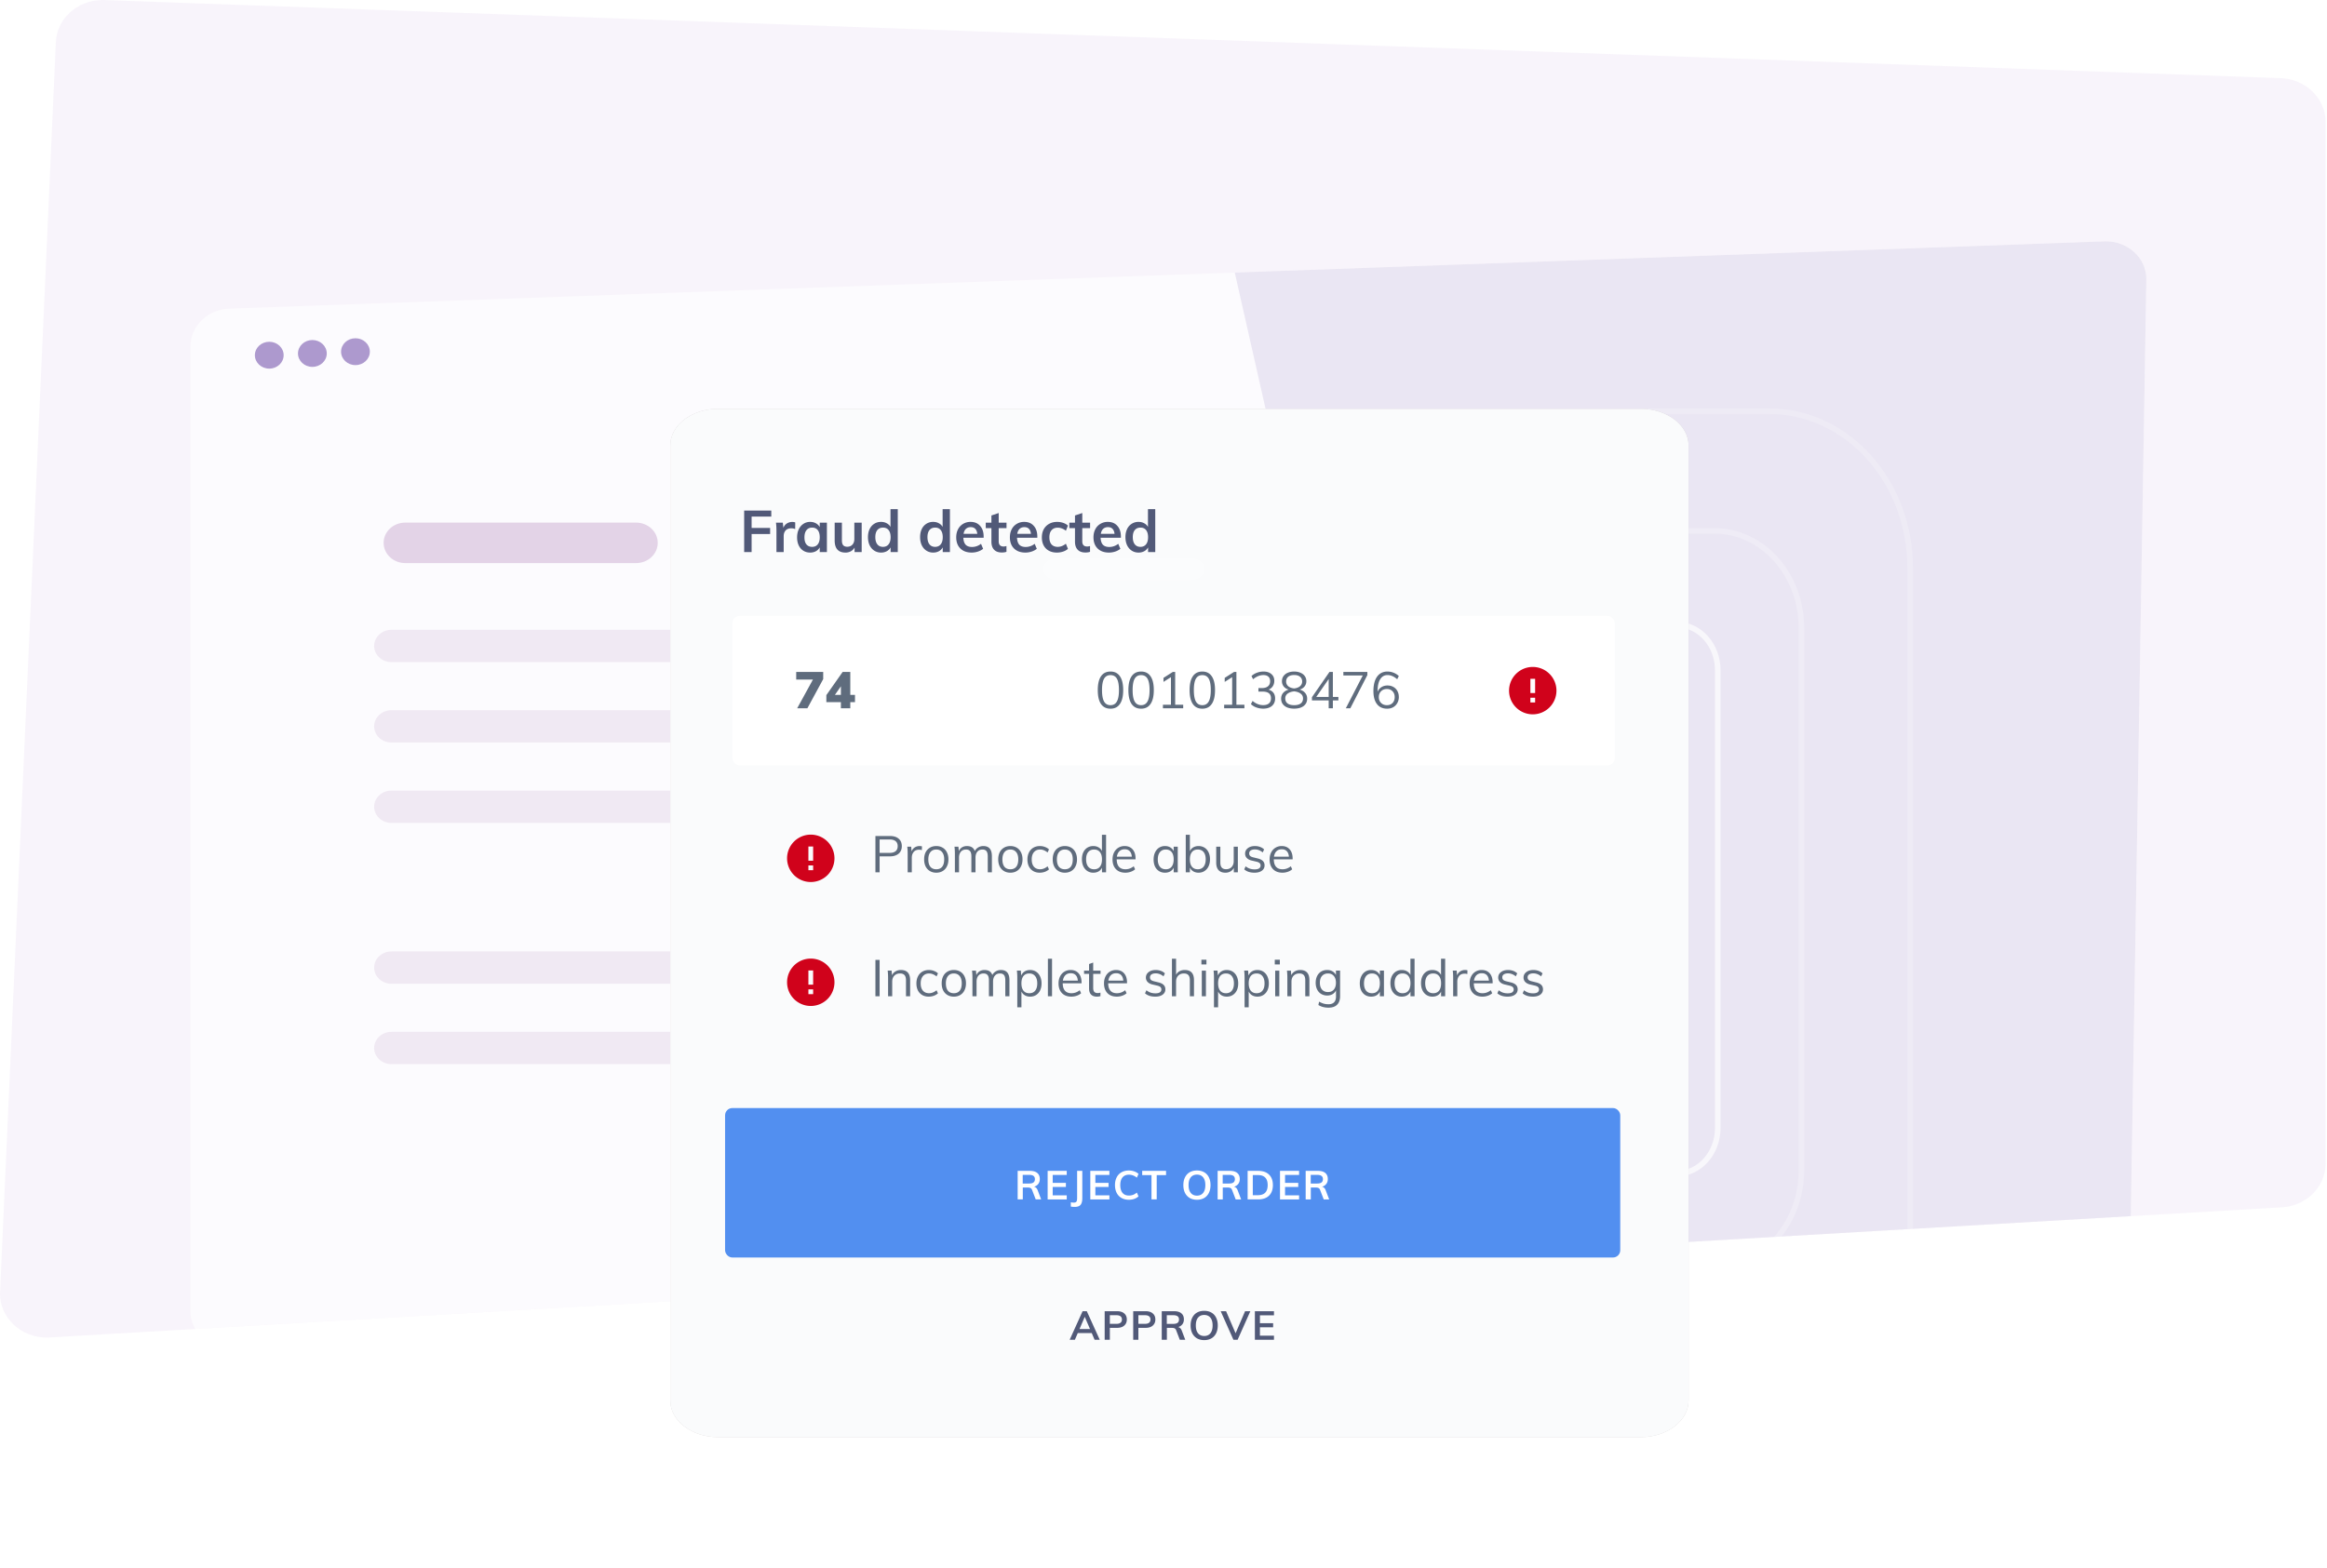
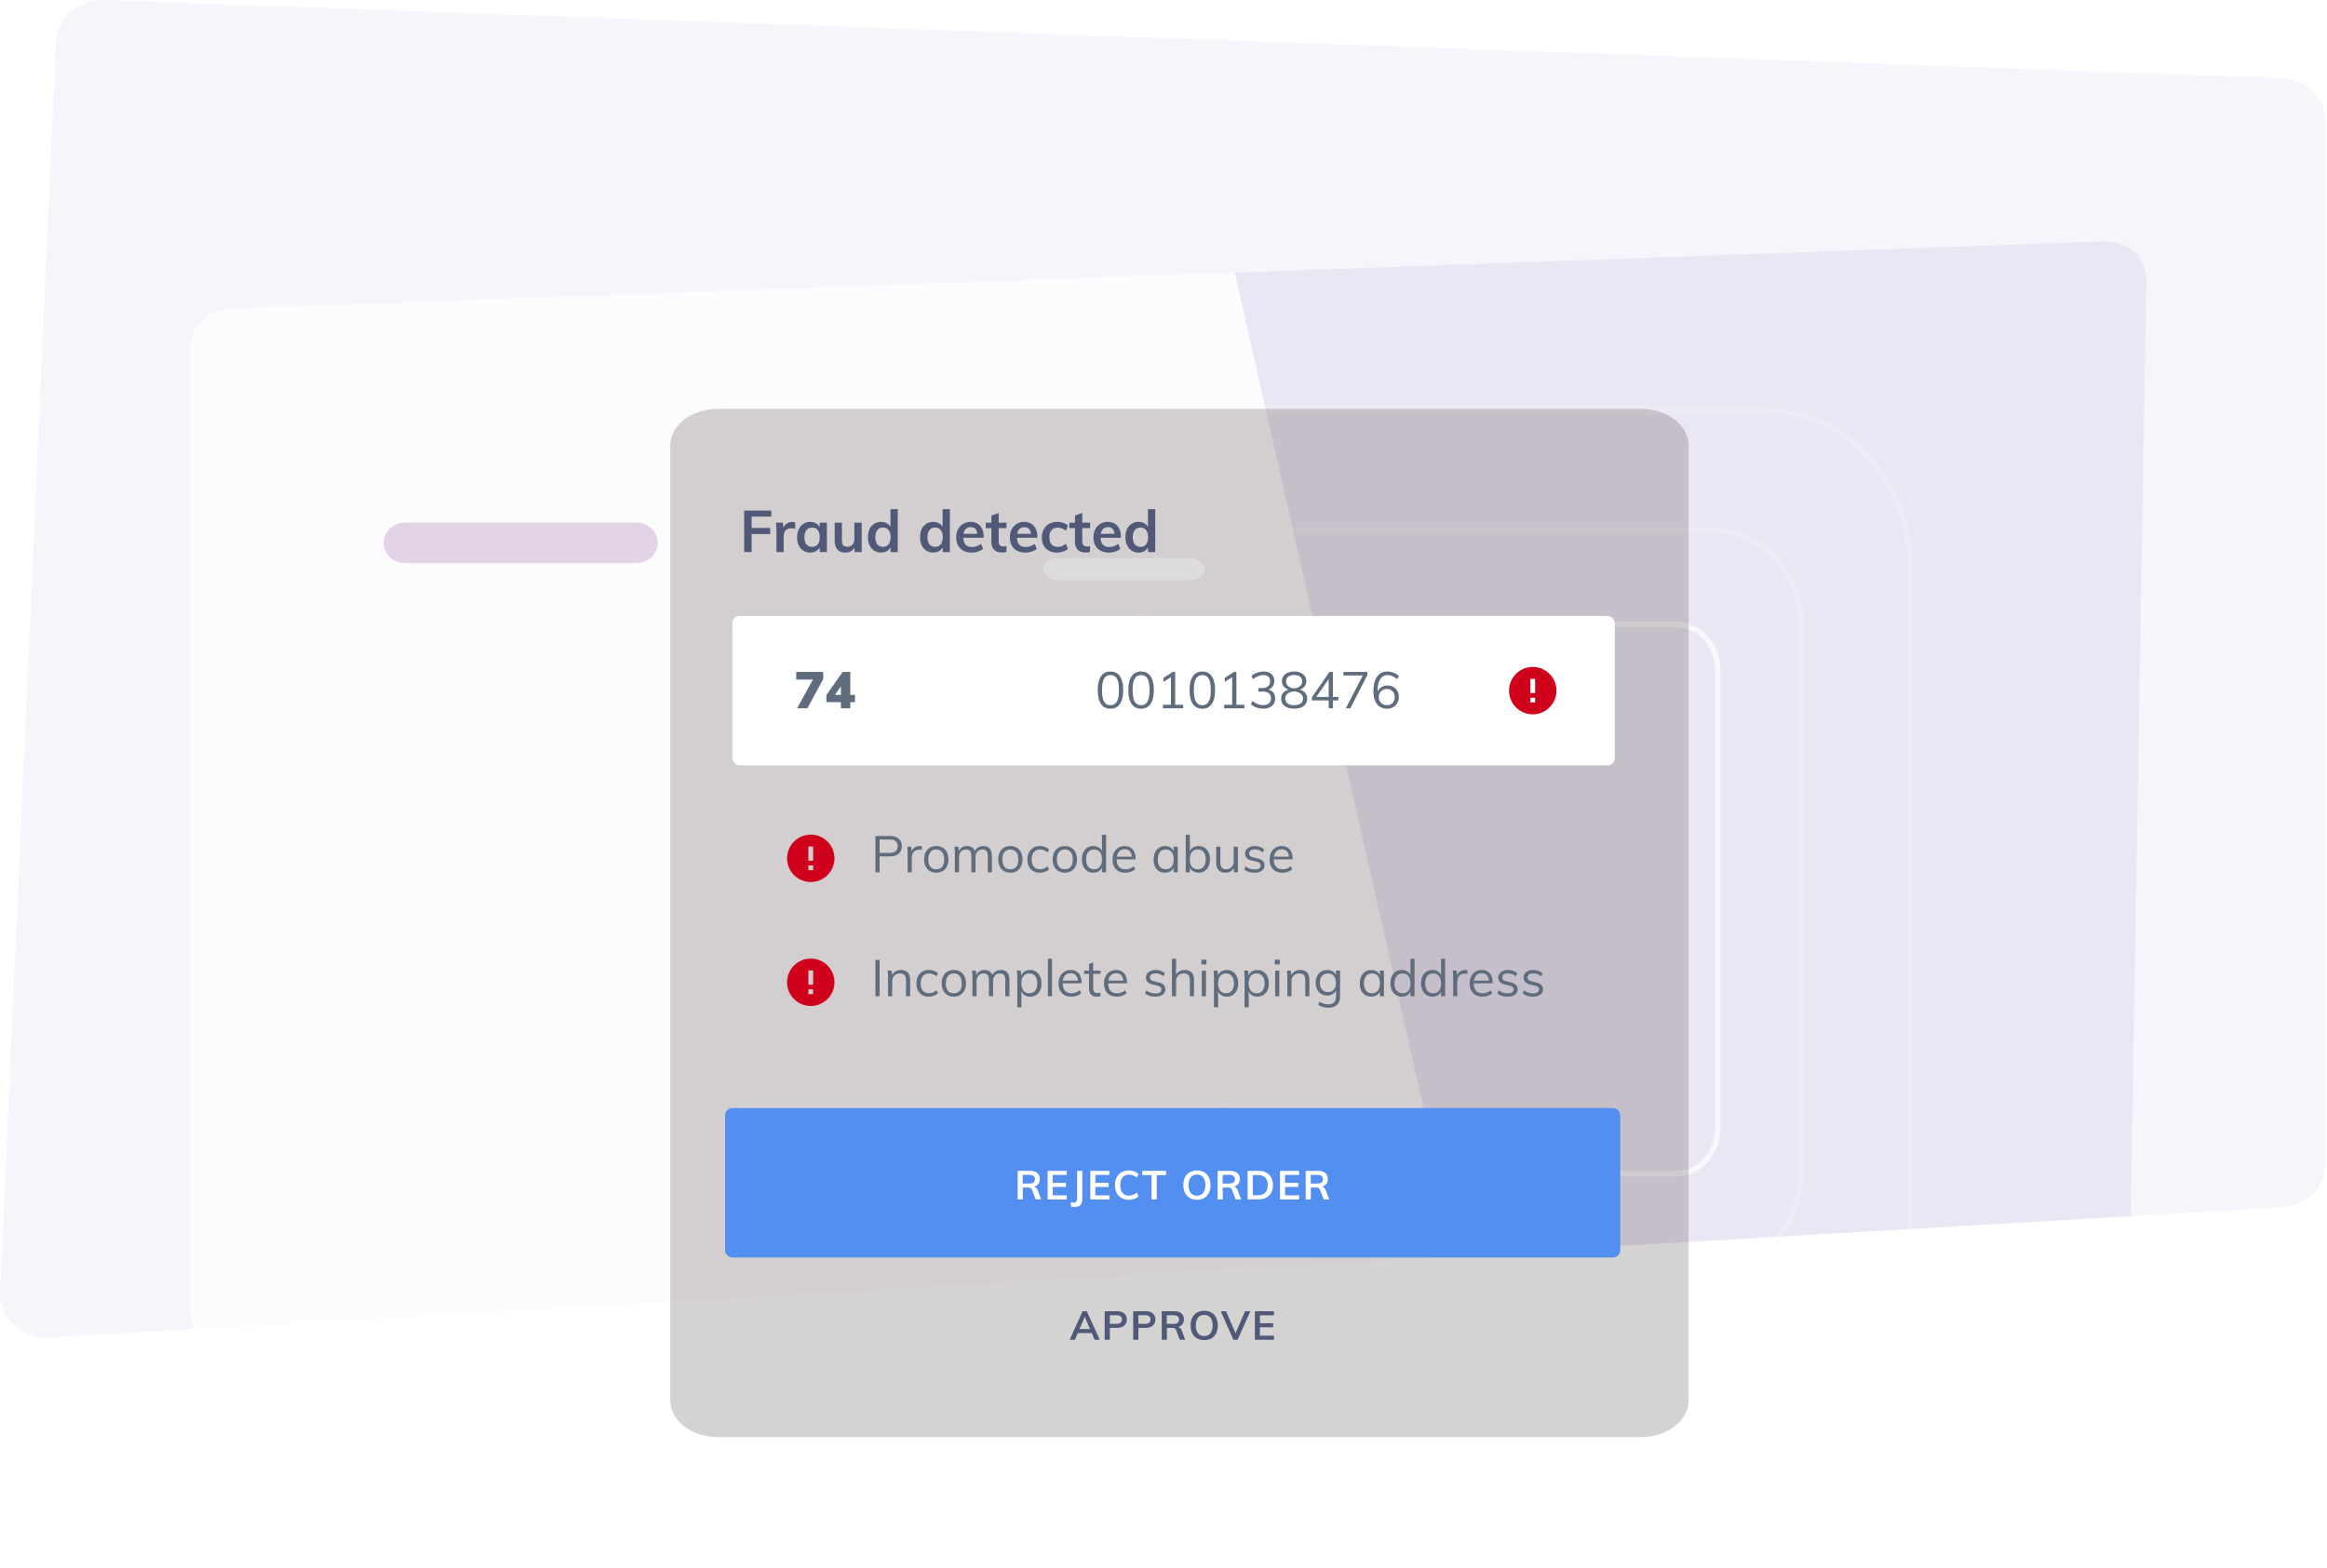
<svg xmlns="http://www.w3.org/2000/svg" width="552" height="372" viewBox="0 0 552 372" fill="none">
  <path opacity=".2" d="M540.534 286.509L11.146 317.383C4.994 317.383 0 312.721 0 306.978L13.23 10.404C13.23 4.662 18.224 0 24.376 0l516.151 18.524c6.159 0 11.146 4.662 11.146 10.405v247.169c.007 5.749-4.987 10.411-11.139 10.411z" fill="#DECBEC" />
  <path opacity=".63" d="M499.541 57.258L54.784 73.22c-5.305 0-9.605 4.014-9.605 8.966v228.942c0 1.519.41 2.945 1.124 4.199l459.152-26.78 3.691-222.329c0-4.94-4.3-8.96-9.605-8.96z" fill="#fff" />
  <path d="M150.878 133.608H96.146c-2.844 0-5.146-2.149-5.146-4.804 0-2.655 2.302-4.804 5.146-4.804h54.732c2.844 0 5.146 2.149 5.146 4.804 0 2.655-2.302 4.804-5.146 4.804z" fill="#E3D3E7" />
-   <path opacity=".45" d="M218.536 157.105H92.86c-2.27 0-4.108-1.717-4.108-3.835s1.839-3.834 4.108-3.834h125.676c2.269 0 4.107 1.716 4.107 3.834 0 2.112-1.838 3.835-4.107 3.835zm-.001 19.073H92.86c-2.27 0-4.108-1.716-4.108-3.834 0-2.118 1.839-3.835 4.108-3.835h125.675c2.269 0 4.108 1.717 4.108 3.835s-1.839 3.834-4.108 3.834zm0 19.08H92.86c-2.27 0-4.108-1.716-4.108-3.834 0-2.118 1.839-3.835 4.108-3.835h125.675c2.269 0 4.108 1.717 4.108 3.835s-1.839 3.834-4.108 3.834zm0 38.16H92.86c-2.27 0-4.108-1.716-4.108-3.834 0-2.118 1.839-3.835 4.108-3.835h125.675c2.269 0 4.108 1.717 4.108 3.835s-1.839 3.834-4.108 3.834zm-50.24 19.08H92.86c-2.27 0-4.108-1.716-4.108-3.834 0-2.118 1.839-3.835 4.108-3.835h75.435c2.269 0 4.108 1.717 4.108 3.835s-1.839 3.834-4.108 3.834z" fill="#E3D3E7" />
-   <path d="M63.873 87.465c1.885 0 3.413-1.426 3.413-3.186s-1.528-3.186-3.413-3.186c-1.885 0-3.413 1.426-3.413 3.186s1.528 3.186 3.413 3.186zm10.227-.413c1.884 0 3.413-1.427 3.413-3.186 0-1.76-1.529-3.187-3.414-3.187-1.885 0-3.413 1.427-3.413 3.187 0 1.76 1.528 3.186 3.413 3.186zm10.22-.42c1.884 0 3.413-1.427 3.413-3.186 0-1.76-1.529-3.186-3.414-3.186-1.885 0-3.413 1.426-3.413 3.186s1.528 3.186 3.413 3.186z" opacity=".6" fill="#7859AE" />
  <path d="M345.6 297.877l159.855-9.324 3.691-222.329c0-4.952-4.299-8.966-9.605-8.966l-206.635 7.416L345.6 297.877z" fill="#E4DEEF" opacity=".75" />
  <path opacity=".67" d="M397.76 278.482h-97.651c-5.365 0-9.716-4.842-9.716-10.813V159.007c0-5.97 4.351-10.813 9.716-10.813h97.651c5.365 0 9.716 4.843 9.716 10.813v108.671c-.008 5.97-4.351 10.804-9.716 10.804z" stroke="#fff" stroke-width="1.323" stroke-miterlimit="10" />
  <path opacity=".23" d="M406.681 300.711H291.18c-11.396 0-20.632-10.295-20.632-22.998v-128.75c0-12.703 9.236-22.998 20.632-22.998h115.509c11.395 0 20.631 10.295 20.631 22.998v128.759c-.008 12.694-9.244 22.989-20.639 22.989z" stroke="#fff" stroke-width="1.323" stroke-miterlimit="10" />
  <path opacity=".2" d="M419.67 329.115H278.199c-18.472 0-33.449-16.644-33.449-37.171V134.732c0-20.527 14.977-37.17 33.449-37.17H419.67c18.471 0 33.448 16.643 33.448 37.17v157.212c0 20.527-14.977 37.171-33.448 37.171z" stroke="#fff" stroke-width="1.323" stroke-miterlimit="10" />
  <g opacity=".25" filter="url(#filter0_f)">
    <path d="M389.216 341H170.344c-6.265 0-11.344-3.899-11.344-8.709V105.709c0-4.81 5.079-8.709 11.344-8.709h218.872c6.265 0 11.344 3.899 11.344 8.709v226.582c-.01 4.81-5.079 8.709-11.344 8.709z" fill="#584A4A" />
  </g>
-   <path d="M389.216 341H170.344c-6.265 0-11.344-3.899-11.344-8.709V105.709c0-4.81 5.079-8.709 11.344-8.709h218.872c6.265 0 11.344 3.899 11.344 8.709v226.582c-.01 4.81-5.079 8.709-11.344 8.709z" fill="#FAFBFC" />
  <path opacity=".26" d="M282.368 137.66h-31.49c-1.888 0-3.418-1.172-3.418-2.617s1.53-2.617 3.418-2.617h31.49c1.888 0 3.418 1.172 3.418 2.617s-1.53 2.617-3.418 2.617z" fill="#fff" />
  <path d="M176.526 131v-9.854h6.435v1.426h-4.664v2.698h4.387v1.44h-4.387V131h-1.771zm11.424-7.155c.268 0 .498.037.692.111l-.014 1.577a2.4 2.4 0 00-.913-.18c-.591 0-1.043.171-1.356.512-.305.342-.457.794-.457 1.357V131h-1.716v-5.01c0-.738-.037-1.398-.111-1.979h1.619l.139 1.232c.175-.452.452-.798.83-1.038a2.35 2.35 0 011.287-.36zm8.205.166V131h-1.702v-1.121a2.294 2.294 0 01-.914.913 2.823 2.823 0 01-1.356.319c-.609 0-1.149-.148-1.619-.443-.471-.295-.835-.715-1.094-1.26-.258-.544-.387-1.176-.387-1.896 0-.719.129-1.356.387-1.909.268-.563.637-.997 1.108-1.301a2.823 2.823 0 011.605-.471c.507 0 .959.111 1.356.332.397.212.701.512.914.9v-1.052h1.702zm-3.502 5.743c.573 0 1.015-.198 1.329-.595.314-.396.471-.955.471-1.674 0-.738-.157-1.306-.471-1.703-.314-.396-.761-.595-1.342-.595-.572 0-1.02.208-1.343.623-.314.406-.47.974-.47 1.702 0 .72.156 1.274.47 1.661.323.388.775.581 1.356.581zm11.752-5.743V131h-1.688v-1.079a2.277 2.277 0 01-.886.885 2.597 2.597 0 01-1.273.305c-1.707 0-2.56-.96-2.56-2.879v-4.221h1.716v4.235c0 .507.101.881.304 1.121.212.24.535.36.969.36.507 0 .913-.166 1.218-.498.304-.333.456-.775.456-1.329v-3.889h1.744zm8.563-3.197V131h-1.702v-1.121a2.294 2.294 0 01-.914.913 2.82 2.82 0 01-1.356.319 2.89 2.89 0 01-1.605-.457c-.471-.304-.84-.733-1.108-1.287-.258-.563-.387-1.204-.387-1.924 0-.719.129-1.351.387-1.896.259-.544.623-.964 1.094-1.259.47-.305 1.01-.457 1.619-.457.498 0 .941.106 1.329.318.396.203.701.494.913.872v-4.207h1.73zm-3.515 8.94c.572 0 1.015-.198 1.328-.595.323-.396.485-.959.485-1.688s-.157-1.292-.471-1.689c-.314-.396-.756-.595-1.329-.595-.581 0-1.033.199-1.356.595-.313.388-.47.942-.47 1.661 0 .729.157 1.297.47 1.702.323.406.771.609 1.343.609zm15.881-8.94V131h-1.702v-1.121a2.292 2.292 0 01-.913.913 2.824 2.824 0 01-1.357.319 2.896 2.896 0 01-1.605-.457c-.471-.304-.84-.733-1.107-1.287-.258-.563-.388-1.204-.388-1.924 0-.719.13-1.351.388-1.896a2.925 2.925 0 012.712-1.716c.499 0 .942.106 1.329.318.397.203.701.494.913.872v-4.207h1.73zm-3.515 8.94c.572 0 1.015-.198 1.329-.595.323-.396.484-.959.484-1.688s-.157-1.292-.47-1.689c-.314-.396-.757-.595-1.329-.595-.581 0-1.033.199-1.356.595-.314.388-.471.942-.471 1.661 0 .729.157 1.297.471 1.702.323.406.77.609 1.342.609zm11.517-2.159h-4.817c.037.748.222 1.301.554 1.661.341.351.844.526 1.509.526.765 0 1.476-.249 2.131-.747l.498 1.19a3.978 3.978 0 01-1.232.65 4.682 4.682 0 01-1.467.236c-1.144 0-2.043-.323-2.698-.969-.655-.646-.983-1.532-.983-2.657 0-.711.143-1.343.429-1.896a3.113 3.113 0 011.204-1.287 3.319 3.319 0 011.758-.471c.959 0 1.716.314 2.269.941.563.618.845 1.472.845 2.56v.263zm-3.073-2.518c-.461 0-.839.138-1.135.415-.286.267-.47.66-.553 1.176h3.252c-.055-.526-.217-.922-.484-1.19-.259-.268-.618-.401-1.08-.401zm6.644.235v3.128c0 .821.382 1.231 1.148 1.231.212 0 .443-.037.692-.11v1.37c-.304.111-.673.166-1.107.166-.793 0-1.402-.222-1.827-.664-.424-.443-.636-1.08-.636-1.91v-3.211h-1.343v-1.301h1.343v-1.702l1.73-.582v2.284h1.854v1.301h-1.854zm9.16 2.283h-4.816c.037.748.221 1.301.553 1.661.342.351.845.526 1.509.526.766 0 1.476-.249 2.131-.747l.499 1.19a3.989 3.989 0 01-1.232.65c-.48.157-.969.236-1.467.236-1.144 0-2.044-.323-2.699-.969-.655-.646-.983-1.532-.983-2.657 0-.711.143-1.343.429-1.896a3.122 3.122 0 011.205-1.287c.516-.314 1.102-.471 1.757-.471.96 0 1.716.314 2.27.941.563.618.844 1.472.844 2.56v.263zm-3.072-2.518c-.462 0-.84.138-1.135.415-.286.267-.471.66-.554 1.176h3.253c-.056-.526-.217-.922-.485-1.19-.258-.268-.618-.401-1.079-.401zm7.706 6.034c-.729 0-1.361-.148-1.896-.443a3.022 3.022 0 01-1.231-1.246c-.286-.544-.429-1.181-.429-1.91 0-.728.147-1.37.442-1.923a3.22 3.22 0 011.274-1.287c.553-.314 1.19-.471 1.91-.471.498 0 .978.078 1.439.235.47.157.844.374 1.121.651l-.485 1.218a3.212 3.212 0 00-.941-.54 2.698 2.698 0 00-.982-.194c-.628 0-1.117.199-1.467.595-.351.388-.526.951-.526 1.689 0 .738.171 1.301.512 1.688.351.388.844.581 1.481.581.323 0 .65-.064.982-.193.333-.129.646-.314.941-.554l.485 1.218c-.295.277-.678.494-1.149.65-.47.157-.964.236-1.481.236zm6.032-5.799v3.128c0 .821.383 1.231 1.149 1.231.212 0 .443-.037.692-.11v1.37c-.304.111-.673.166-1.107.166-.793 0-1.402-.222-1.827-.664-.424-.443-.636-1.08-.636-1.91v-3.211h-1.343v-1.301h1.343v-1.702l1.729-.582v2.284h1.855v1.301h-1.855zm9.161 2.283h-4.816c.037.748.221 1.301.553 1.661.342.351.845.526 1.509.526.766 0 1.476-.249 2.131-.747l.498 1.19a3.972 3.972 0 01-1.231.65c-.48.157-.969.236-1.467.236-1.144 0-2.044-.323-2.699-.969-.655-.646-.983-1.532-.983-2.657 0-.711.143-1.343.429-1.896a3.12 3.12 0 011.204-1.287 3.319 3.319 0 011.758-.471c.96 0 1.716.314 2.27.941.563.618.844 1.472.844 2.56v.263zm-3.072-2.518c-.462 0-.84.138-1.135.415-.286.267-.471.66-.554 1.176h3.253c-.056-.526-.217-.922-.485-1.19-.258-.268-.618-.401-1.079-.401zm11.222-4.263V131h-1.703v-1.121a2.285 2.285 0 01-.913.913 2.823 2.823 0 01-1.356.319c-.6 0-1.135-.153-1.606-.457-.47-.304-.839-.733-1.107-1.287-.258-.563-.388-1.204-.388-1.924 0-.719.13-1.351.388-1.896a2.925 2.925 0 012.713-1.716c.498 0 .941.106 1.328.318.397.203.701.494.914.872v-4.207h1.73zm-3.516 8.94c.572 0 1.015-.198 1.329-.595.323-.396.484-.959.484-1.688s-.157-1.292-.47-1.689c-.314-.396-.757-.595-1.329-.595-.581 0-1.033.199-1.356.595-.314.388-.471.942-.471 1.661 0 .729.157 1.297.471 1.702.323.406.77.609 1.342.609z" fill="#515978" />
  <rect x="173.73" y="146.139" width="209.325" height="35.464" rx="1.73" fill="#fff" />
  <path d="M363.593 158.249a5.625 5.625 0 00-5.623 5.622 5.625 5.625 0 005.623 5.623 5.625 5.625 0 005.622-5.623 5.624 5.624 0 00-5.622-5.622zm.562 8.433h-1.124v-1.124h1.124v1.124zm0-2.249h-1.124v-3.373h1.124v3.373z" fill="#D0021B" />
  <path d="M188.871 159.437h6.406v1.695l-3.754 6.927h-2.422l3.742-6.818h-3.972v-1.804zm13.945 5.437v1.732h-1.114v1.453h-2.228v-1.453h-3.451v-1.671l3.863-5.498h1.816v5.437h1.114zm-4.759 0h1.417v-2.034l-1.417 2.034zm65.368 3.282c-.985 0-1.736-.371-2.253-1.114-.508-.751-.762-1.849-.762-3.294s.254-2.539.762-3.282c.517-.751 1.268-1.126 2.253-1.126.985 0 1.732.375 2.24 1.126.517.743.775 1.833.775 3.27 0 1.445-.258 2.543-.775 3.294-.508.751-1.255 1.126-2.24 1.126zm0-.836c.686 0 1.191-.29 1.514-.872.331-.581.496-1.485.496-2.712 0-1.219-.161-2.115-.484-2.688-.323-.574-.832-.86-1.526-.86-.686 0-1.195.286-1.526.86-.323.573-.484 1.469-.484 2.688s.161 2.123.484 2.712c.331.582.84.872 1.526.872zm7.261.836c-.985 0-1.736-.371-2.252-1.114-.509-.751-.763-1.849-.763-3.294s.254-2.539.763-3.282c.516-.751 1.267-1.126 2.252-1.126.985 0 1.732.375 2.24 1.126.517.743.775 1.833.775 3.27 0 1.445-.258 2.543-.775 3.294-.508.751-1.255 1.126-2.24 1.126zm0-.836c.686 0 1.191-.29 1.514-.872.331-.581.496-1.485.496-2.712 0-1.219-.161-2.115-.484-2.688-.323-.574-.832-.86-1.526-.86-.686 0-1.195.286-1.526.86-.323.573-.484 1.469-.484 2.688s.161 2.123.484 2.712c.331.582.84.872 1.526.872zm8.085-.096h1.901v.835h-4.808v-.835h1.901v-6.552l-1.768 1.126v-.956l2.204-1.405h.57v7.787zm6.437.932c-.985 0-1.736-.371-2.252-1.114-.509-.751-.763-1.849-.763-3.294s.254-2.539.763-3.282c.516-.751 1.267-1.126 2.252-1.126.985 0 1.732.375 2.24 1.126.517.743.775 1.833.775 3.27 0 1.445-.258 2.543-.775 3.294-.508.751-1.255 1.126-2.24 1.126zm0-.836c.686 0 1.191-.29 1.514-.872.331-.581.496-1.485.496-2.712 0-1.219-.161-2.115-.484-2.688-.323-.574-.832-.86-1.526-.86-.686 0-1.195.286-1.526.86-.323.573-.484 1.469-.484 2.688s.161 2.123.484 2.712c.331.582.84.872 1.526.872zm8.085-.096h1.901v.835h-4.808v-.835h1.902v-6.552l-1.768 1.126v-.956l2.204-1.405h.569v7.787zm7.624-3.597c.509.145.896.396 1.163.751.266.355.399.803.399 1.344 0 .751-.254 1.344-.763 1.78-.508.428-1.199.642-2.07.642a4.723 4.723 0 01-1.611-.279 3.66 3.66 0 01-1.296-.787l.388-.763c.799.662 1.631.993 2.494.993.614 0 1.078-.137 1.393-.411.323-.275.484-.679.484-1.211 0-1.058-.662-1.587-1.986-1.587h-.993v-.835h.8c.637 0 1.126-.142 1.465-.424.339-.283.508-.686.508-1.211 0-.468-.141-.828-.423-1.078-.275-.25-.666-.375-1.175-.375-.823 0-1.639.331-2.446.993l-.376-.763c.348-.331.771-.59 1.272-.775a4.414 4.414 0 011.586-.291c.775 0 1.393.198 1.853.593.468.396.702.929.702 1.599 0 .492-.121.924-.363 1.296a2.02 2.02 0 01-1.005.799zm7.382 0c.565.153 1.001.42 1.308.799.315.372.472.82.472 1.344 0 .735-.278 1.316-.835 1.744-.557.42-1.308.63-2.253.63-.944 0-1.695-.21-2.252-.63-.557-.428-.836-1.009-.836-1.744 0-.524.158-.977.473-1.356.323-.379.763-.642 1.32-.787-.517-.153-.913-.404-1.187-.751a1.978 1.978 0 01-.412-1.247c0-.46.121-.86.363-1.199a2.308 2.308 0 011.018-.799c.444-.194.948-.291 1.513-.291.566 0 1.066.097 1.502.291.444.185.787.452 1.029.799.243.339.364.739.364 1.199 0 .476-.142.892-.424 1.247-.275.347-.662.598-1.163.751zm-3.209-1.926c0 .461.17.836.509 1.127.347.282.811.456 1.392.52.582-.064 1.042-.238 1.381-.52.347-.291.521-.666.521-1.127 0-.476-.17-.851-.509-1.126-.331-.274-.795-.411-1.393-.411-.597 0-1.065.137-1.404.411-.331.275-.497.65-.497 1.126zm1.901 5.619c.679 0 1.199-.137 1.563-.411.363-.275.545-.674.545-1.199 0-.477-.194-.856-.582-1.139-.379-.29-.888-.468-1.526-.532-.637.064-1.15.242-1.538.532a1.349 1.349 0 00-.569 1.139c0 .525.182.924.545 1.199.364.274.884.411 1.562.411zm10.495-1.961v.823h-1.308v1.877h-.993v-1.877h-3.972v-.751l4.154-5.994h.811v5.922h1.308zm-5.244 0h2.943v-4.239l-2.943 4.239zm6.426-5.922h5.691v.739l-4.044 7.883h-1.066l4.021-7.786h-4.602v-.836zm10.47 3.209c.525 0 .989.117 1.393.351.411.226.73.549.956.969.226.412.339.884.339 1.417a2.81 2.81 0 01-.363 1.429c-.234.42-.561.751-.981.993-.42.234-.896.351-1.429.351-1.041 0-1.844-.363-2.41-1.09-.565-.726-.847-1.76-.847-3.1 0-.969.129-1.8.387-2.495.267-.694.646-1.223 1.139-1.586.5-.363 1.097-.545 1.792-.545.5 0 .985.093 1.453.279.476.185.892.448 1.247.787l-.375.763c-.404-.339-.791-.59-1.163-.751a2.819 2.819 0 00-1.138-.242c-.743 0-1.32.331-1.732.993-.411.662-.617 1.59-.617 2.785v.182c.185-.461.488-.824.908-1.09.42-.267.9-.4 1.441-.4zm-.133 4.674c.549 0 .993-.173 1.332-.52.339-.356.508-.824.508-1.405 0-.573-.173-1.033-.52-1.381-.339-.355-.783-.532-1.332-.532-.565 0-1.026.177-1.381.532-.355.356-.533.816-.533 1.381 0 .573.178 1.037.533 1.393.355.355.82.532 1.393.532z" fill="#5F6C7D" />
  <path d="M192.327 198.038a5.624 5.624 0 00-5.622 5.622 5.624 5.624 0 005.622 5.623 5.625 5.625 0 005.622-5.623 5.624 5.624 0 00-5.622-5.622zm.562 8.434h-1.124v-1.125h1.124v1.125zm0-2.249h-1.124v-3.374h1.124v3.374z" fill="#D0021B" />
  <path d="M207.665 198.361h3.439c.888 0 1.578.214 2.071.642.5.428.75 1.017.75 1.768 0 .751-.25 1.344-.75 1.78-.501.428-1.191.642-2.071.642h-2.446v3.79h-.993v-8.622zm3.354 4.008c.638 0 1.118-.137 1.441-.411.323-.275.485-.67.485-1.187s-.162-.908-.485-1.175c-.323-.274-.803-.411-1.441-.411h-2.361v3.184h2.361zm7.128-1.622c.202 0 .387.024.557.072l-.024.896a1.97 1.97 0 00-.642-.096c-.589 0-1.029.185-1.32.557-.283.363-.424.807-.424 1.332v3.475h-.981v-4.384c0-.629-.032-1.198-.097-1.707h.933l.097 1.126c.153-.412.399-.726.738-.944a2.104 2.104 0 011.163-.327zm3.954 6.321c-.573 0-1.078-.129-1.513-.388a2.638 2.638 0 01-1.018-1.102c-.234-.476-.351-1.033-.351-1.671 0-.637.117-1.195.351-1.671a2.65 2.65 0 011.018-1.102c.435-.258.94-.387 1.513-.387s1.078.129 1.514.387c.436.259.771.626 1.005 1.102.242.476.363 1.034.363 1.671 0 .638-.121 1.195-.363 1.671a2.553 2.553 0 01-1.005 1.102c-.436.259-.941.388-1.514.388zm0-.811c.606 0 1.07-.198 1.393-.594.323-.403.484-.989.484-1.756 0-.742-.165-1.316-.496-1.719-.331-.412-.791-.618-1.381-.618-.597 0-1.061.206-1.392.618-.331.403-.497.977-.497 1.719 0 .767.162 1.353.485 1.756.331.396.799.594 1.404.594zm11.169-5.51c1.348 0 2.022.803 2.022 2.409v3.827h-.981v-3.778c0-.573-.101-.989-.303-1.247-.193-.259-.512-.388-.956-.388-.517 0-.921.174-1.211.521-.291.347-.436.819-.436 1.417v3.475h-.981v-3.778c0-.565-.101-.977-.303-1.235-.202-.267-.525-.4-.969-.4-.516 0-.924.174-1.223.521-.29.347-.436.819-.436 1.417v3.475h-.981v-4.384c0-.629-.032-1.198-.096-1.707h.932l.097 1.066a1.95 1.95 0 01.751-.896c.339-.21.73-.315 1.174-.315.485 0 .88.097 1.187.29.307.194.533.493.678.896a2.08 2.08 0 01.812-.859 2.33 2.33 0 011.223-.327zm6.405 6.321c-.574 0-1.078-.129-1.514-.388a2.63 2.63 0 01-1.017-1.102c-.235-.476-.352-1.033-.352-1.671 0-.637.117-1.195.352-1.671a2.64 2.64 0 011.017-1.102c.436-.258.94-.387 1.514-.387.573 0 1.077.129 1.513.387.436.259.771.626 1.005 1.102.243.476.364 1.034.364 1.671 0 .638-.121 1.195-.364 1.671a2.553 2.553 0 01-1.005 1.102c-.436.259-.94.388-1.513.388zm0-.811c.605 0 1.069-.198 1.392-.594.323-.403.485-.989.485-1.756 0-.742-.166-1.316-.497-1.719-.331-.412-.791-.618-1.38-.618-.598 0-1.062.206-1.393.618-.331.403-.497.977-.497 1.719 0 .767.162 1.353.485 1.756.331.396.799.594 1.405.594zm6.966.811c-.59 0-1.106-.129-1.55-.388a2.649 2.649 0 01-1.017-1.089c-.235-.477-.352-1.03-.352-1.659 0-.63.121-1.183.364-1.66a2.68 2.68 0 011.029-1.126c.452-.266.977-.399 1.574-.399.412 0 .808.072 1.187.218.388.137.706.331.957.581l-.327.726a3.548 3.548 0 00-.896-.532 2.334 2.334 0 00-.872-.17c-.622 0-1.11.21-1.466.63-.355.412-.532.989-.532 1.732 0 .734.173 1.307.52 1.719.356.404.848.606 1.478.606.298 0 .589-.057.872-.17.29-.113.589-.291.896-.533l.327.727a2.86 2.86 0 01-.981.581 3.608 3.608 0 01-1.211.206zm5.959 0c-.573 0-1.078-.129-1.514-.388a2.635 2.635 0 01-1.017-1.102c-.234-.476-.351-1.033-.351-1.671 0-.637.117-1.195.351-1.671a2.647 2.647 0 011.017-1.102c.436-.258.941-.387 1.514-.387.573 0 1.078.129 1.514.387.436.259.771.626 1.005 1.102.242.476.363 1.034.363 1.671 0 .638-.121 1.195-.363 1.671a2.553 2.553 0 01-1.005 1.102c-.436.259-.941.388-1.514.388zm0-.811c.606 0 1.07-.198 1.393-.594.323-.403.484-.989.484-1.756 0-.742-.165-1.316-.496-1.719-.331-.412-.791-.618-1.381-.618-.597 0-1.061.206-1.392.618-.331.403-.497.977-.497 1.719 0 .767.162 1.353.484 1.756.331.396.8.594 1.405.594zm9.776-8.187v8.913h-.969v-1.102c-.177.38-.448.674-.811.884-.355.202-.771.303-1.247.303a2.544 2.544 0 01-1.417-.4 2.663 2.663 0 01-.945-1.114c-.226-.484-.339-1.041-.339-1.671 0-.63.109-1.179.327-1.647.226-.476.545-.843.957-1.102a2.61 2.61 0 011.417-.387c.476 0 .892.105 1.247.315.355.201.621.488.799.859v-3.851h.981zm-2.834 8.187c.598 0 1.058-.202 1.381-.606.323-.412.484-.993.484-1.744 0-.742-.161-1.316-.484-1.719-.323-.412-.783-.618-1.381-.618-.597 0-1.065.202-1.404.606-.331.403-.497.972-.497 1.707 0 .751.166 1.336.497 1.756.339.412.807.618 1.404.618zm9.829-2.35h-4.469c.008.775.186 1.361.533 1.756.355.396.868.594 1.538.594.71 0 1.364-.239 1.962-.715l.327.715c-.267.25-.61.448-1.03.593a3.795 3.795 0 01-1.271.218c-.953 0-1.7-.279-2.24-.836-.541-.565-.812-1.336-.812-2.313 0-.621.121-1.17.363-1.647a2.714 2.714 0 011.018-1.126 2.8 2.8 0 011.489-.399c.807 0 1.441.266 1.901.799.461.525.691 1.251.691 2.18v.181zm-2.58-2.397c-.508 0-.924.153-1.247.46-.315.307-.517.738-.606 1.295h3.549c-.049-.573-.218-1.009-.509-1.307-.283-.299-.678-.448-1.187-.448zm12.591-.618v6.091h-.969v-1.102c-.178.38-.448.674-.812.884-.355.202-.771.303-1.247.303-.541 0-1.017-.129-1.429-.388a2.602 2.602 0 01-.944-1.089c-.218-.477-.327-1.03-.327-1.659 0-.63.113-1.183.339-1.66.226-.484.541-.859.944-1.126a2.554 2.554 0 011.417-.399c.476 0 .892.105 1.247.315.356.209.626.504.812.884v-1.054h.969zm-2.834 5.365c.597 0 1.057-.202 1.38-.606.323-.412.485-.993.485-1.744s-.162-1.328-.485-1.731c-.323-.404-.783-.606-1.38-.606-.598 0-1.066.21-1.405.63-.331.412-.496.989-.496 1.732 0 .742.165 1.315.496 1.719.331.404.799.606 1.405.606zm7.77-5.51a2.61 2.61 0 011.416.387c.412.259.731.626.957 1.102.226.468.339 1.017.339 1.647 0 .63-.113 1.187-.339 1.671a2.632 2.632 0 01-.957 1.114c-.411.267-.884.4-1.416.4-.477 0-.892-.105-1.248-.315a2.04 2.04 0 01-.811-.896v1.126h-.981v-8.913h.981v3.9a1.95 1.95 0 01.799-.908c.363-.21.783-.315 1.26-.315zm-.182 5.51c.589 0 1.049-.206 1.38-.618.331-.42.497-1.005.497-1.756 0-.735-.166-1.304-.497-1.707-.322-.404-.783-.606-1.38-.606-.606 0-1.07.202-1.393.606-.323.403-.484.98-.484 1.731 0 .751.161 1.332.484 1.744.323.404.787.606 1.393.606zm9.501-5.365v6.091h-.956v-1.053a2.008 2.008 0 01-.812.847 2.363 2.363 0 01-1.174.291c-.719 0-1.264-.202-1.635-.606-.371-.403-.557-1.001-.557-1.792v-3.778h.981v3.754c0 .549.113.953.339 1.211.226.258.569.387 1.029.387.541 0 .977-.173 1.308-.52.331-.355.496-.82.496-1.393v-3.439h.981zm3.95 6.176c-1.025 0-1.837-.262-2.434-.787l.327-.727c.331.259.666.444 1.005.557.339.113.718.17 1.138.17.46 0 .808-.077 1.042-.23a.783.783 0 00.363-.691.746.746 0 00-.242-.581c-.162-.145-.428-.258-.799-.339l-1.03-.242c-.508-.113-.904-.315-1.187-.606a1.463 1.463 0 01-.411-1.041c0-.533.214-.965.642-1.296.427-.339.993-.508 1.695-.508.428 0 .831.068 1.211.206.379.137.698.335.957.593l-.327.714c-.574-.476-1.187-.714-1.841-.714-.436 0-.775.085-1.017.254a.79.79 0 00-.352.69c0 .251.073.449.218.594.154.145.396.258.727.339l1.029.254c.565.129.985.331 1.26.606.274.266.412.617.412 1.053 0 .525-.214.945-.642 1.26-.428.314-1.009.472-1.744.472zm9.047-3.161h-4.468c.008.775.185 1.361.532 1.756.356.396.868.594 1.538.594.711 0 1.365-.239 1.962-.715l.327.715c-.266.25-.61.448-1.029.593a3.805 3.805 0 01-1.272.218c-.952 0-1.699-.279-2.24-.836-.541-.565-.811-1.336-.811-2.313 0-.621.121-1.17.363-1.647a2.705 2.705 0 011.017-1.126 2.802 2.802 0 011.49-.399c.807 0 1.441.266 1.901.799.46.525.69 1.251.69 2.18v.181zm-2.579-2.397c-.509 0-.925.153-1.248.46-.315.307-.516.738-.605 1.295h3.548c-.048-.573-.218-1.009-.509-1.307-.282-.299-.678-.448-1.186-.448z" fill="#5F6C7D" />
  <path d="M192.327 227.447a5.624 5.624 0 00-5.622 5.623 5.624 5.624 0 005.622 5.622 5.624 5.624 0 005.622-5.622 5.625 5.625 0 00-5.622-5.623zm.562 8.434h-1.124v-1.125h1.124v1.125zm0-2.249h-1.124v-3.374h1.124v3.374z" fill="#D0021B" />
  <path d="M207.665 236.392v-8.622h.993v8.622h-.993zm6.04-6.236c1.461 0 2.192.803 2.192 2.41v3.826h-.981v-3.778c0-.565-.113-.977-.339-1.235-.226-.266-.581-.4-1.066-.4-.565 0-1.017.174-1.356.521-.339.347-.508.815-.508 1.405v3.487h-.981v-4.383c0-.63-.033-1.199-.097-1.708h.932l.097 1.09c.186-.396.464-.698.836-.908a2.462 2.462 0 011.271-.327zm6.6 6.321c-.59 0-1.106-.129-1.55-.387a2.666 2.666 0 01-1.018-1.09c-.234-.477-.351-1.03-.351-1.659 0-.63.121-1.183.363-1.659.243-.485.586-.86 1.03-1.127.452-.266.977-.399 1.574-.399.412 0 .807.072 1.187.218.387.137.706.331.956.581l-.327.727a3.49 3.49 0 00-.896-.533 2.326 2.326 0 00-.872-.17c-.621 0-1.11.21-1.465.63-.355.412-.533.989-.533 1.732 0 .734.174 1.308.521 1.719.355.404.848.606 1.477.606.299 0 .59-.057.872-.17.291-.113.59-.29.896-.533l.327.727a2.845 2.845 0 01-.98.581 3.612 3.612 0 01-1.211.206zm5.959 0c-.573 0-1.078-.129-1.514-.387a2.64 2.64 0 01-1.017-1.102c-.234-.477-.351-1.034-.351-1.672 0-.637.117-1.194.351-1.671a2.64 2.64 0 011.017-1.102c.436-.258.941-.387 1.514-.387.573 0 1.078.129 1.514.387.436.259.771.626 1.005 1.102.242.477.363 1.034.363 1.671 0 .638-.121 1.195-.363 1.672a2.564 2.564 0 01-1.005 1.102c-.436.258-.941.387-1.514.387zm0-.811c.605 0 1.07-.198 1.393-.594.323-.403.484-.989.484-1.756 0-.742-.166-1.315-.497-1.719-.331-.412-.791-.618-1.38-.618-.597 0-1.062.206-1.393.618-.331.404-.496.977-.496 1.719 0 .767.161 1.353.484 1.756.331.396.799.594 1.405.594zm11.168-5.51c1.349 0 2.023.803 2.023 2.41v3.826h-.981v-3.778c0-.573-.101-.989-.303-1.247-.194-.259-.513-.388-.957-.388-.516 0-.92.174-1.211.521-.29.347-.436.819-.436 1.417v3.475h-.98v-3.778c0-.565-.101-.977-.303-1.235-.202-.266-.525-.4-.969-.4-.517 0-.924.174-1.223.521-.291.347-.436.819-.436 1.417v3.475h-.981v-4.383c0-.63-.032-1.199-.097-1.708h.933l.097 1.066c.169-.388.419-.686.75-.896.339-.21.731-.315 1.175-.315.484 0 .88.097 1.187.29.307.194.533.493.678.897a2.08 2.08 0 01.811-.86 2.333 2.333 0 011.223-.327zm6.926 0c.533 0 1.005.133 1.417.399.412.267.73.642.956 1.127.226.476.34 1.029.34 1.659 0 .629-.114 1.182-.34 1.659a2.575 2.575 0 01-.956 1.09c-.404.258-.876.387-1.417.387-.476 0-.892-.105-1.247-.315a2.031 2.031 0 01-.812-.896v3.742h-.981v-6.999c0-.63-.032-1.199-.096-1.708h.932l.097 1.175c.169-.42.436-.743.799-.969.371-.234.807-.351 1.308-.351zm-.182 5.51c.598 0 1.058-.202 1.381-.606.331-.403.496-.977.496-1.719 0-.743-.165-1.32-.496-1.732-.331-.42-.791-.63-1.381-.63-.605 0-1.069.202-1.392.606-.323.403-.485.981-.485 1.731 0 .751.162 1.333.485 1.744.323.404.787.606 1.392.606zm4.403.726v-8.912h.981v8.912h-.981zm7.984-3.076h-4.468c.008.775.185 1.361.533 1.756.355.396.867.594 1.537.594.711 0 1.365-.238 1.962-.715l.327.715c-.266.25-.609.448-1.029.593a3.805 3.805 0 01-1.272.218c-.952 0-1.699-.278-2.24-.835-.541-.566-.811-1.337-.811-2.313 0-.622.121-1.171.363-1.647.242-.485.581-.86 1.017-1.127a2.804 2.804 0 011.49-.399c.807 0 1.441.266 1.901.799.46.525.69 1.251.69 2.18v.181zm-2.579-2.397c-.509 0-.925.153-1.247.46-.315.307-.517.739-.606 1.296h3.548c-.048-.574-.218-1.009-.508-1.308-.283-.299-.679-.448-1.187-.448zm5.34.157v3.33c0 .452.093.771.279.957.186.178.448.266.787.266.226 0 .444-.036.654-.109v.836c-.25.081-.533.121-.848.121-.581 0-1.037-.161-1.368-.484-.323-.331-.484-.816-.484-1.453v-3.464h-1.187v-.775h1.187v-1.562l.98-.351v1.913h1.744v.775h-1.744zm8.024 2.24h-4.468c.008.775.186 1.361.533 1.756.355.396.868.594 1.538.594.71 0 1.364-.238 1.961-.715l.327.715c-.266.25-.609.448-1.029.593a3.8 3.8 0 01-1.271.218c-.953 0-1.7-.278-2.241-.835-.541-.566-.811-1.337-.811-2.313 0-.622.121-1.171.363-1.647.242-.485.581-.86 1.017-1.127a2.804 2.804 0 011.49-.399c.807 0 1.441.266 1.901.799.46.525.69 1.251.69 2.18v.181zm-2.579-2.397c-.509 0-.924.153-1.247.46-.315.307-.517.739-.606 1.296h3.548c-.048-.574-.218-1.009-.508-1.308-.283-.299-.678-.448-1.187-.448zm9.284 5.558c-1.025 0-1.836-.262-2.434-.787l.327-.727c.331.259.666.444 1.005.557.339.113.719.17 1.139.17.46 0 .807-.077 1.041-.23a.782.782 0 00.363-.69.743.743 0 00-.242-.582c-.161-.145-.428-.258-.799-.339l-1.029-.242c-.509-.113-.905-.315-1.187-.605a1.463 1.463 0 01-.412-1.042c0-.533.214-.965.642-1.296.428-.339.993-.508 1.695-.508.428 0 .832.068 1.211.206.38.137.699.335.957.593l-.327.715c-.573-.477-1.187-.715-1.841-.715-.436 0-.775.085-1.017.254a.79.79 0 00-.351.691c0 .25.073.448.218.593.153.145.396.258.727.339l1.029.254c.565.13.985.331 1.259.606.275.266.412.617.412 1.053 0 .525-.214.945-.642 1.26-.428.315-1.009.472-1.744.472zm6.989-6.321c1.461 0 2.192.803 2.192 2.41v3.826h-.981v-3.778c0-.565-.113-.977-.339-1.235-.226-.266-.582-.4-1.066-.4-.565 0-1.017.174-1.356.521-.339.347-.509.815-.509 1.405v3.487h-.981v-8.912h.981v3.814a1.99 1.99 0 01.824-.848 2.59 2.59 0 011.235-.29zm4.044 6.236v-6.091h.981v6.091h-.981zm-.097-8.67h1.199v1.114h-1.199v-1.114zm6.022 2.434c.533 0 1.005.133 1.417.399.412.267.731.642.957 1.127.226.476.339 1.029.339 1.659 0 .629-.113 1.182-.339 1.659a2.577 2.577 0 01-.957 1.09c-.404.258-.876.387-1.417.387-.476 0-.892-.105-1.247-.315a2.037 2.037 0 01-.812-.896v3.742h-.98v-6.999c0-.63-.033-1.199-.097-1.708h.932l.097 1.175c.169-.42.436-.743.799-.969.372-.234.808-.351 1.308-.351zm-.182 5.51c.598 0 1.058-.202 1.381-.606.331-.403.496-.977.496-1.719 0-.743-.165-1.32-.496-1.732-.331-.42-.791-.63-1.381-.63-.605 0-1.069.202-1.392.606-.323.403-.485.981-.485 1.731 0 .751.162 1.333.485 1.744.323.404.787.606 1.392.606zm7.443-5.51c.533 0 1.005.133 1.417.399.412.267.731.642.957 1.127.226.476.339 1.029.339 1.659 0 .629-.113 1.182-.339 1.659a2.577 2.577 0 01-.957 1.09c-.404.258-.876.387-1.417.387-.476 0-.892-.105-1.247-.315a2.037 2.037 0 01-.812-.896v3.742h-.98v-6.999c0-.63-.033-1.199-.097-1.708h.932l.097 1.175c.17-.42.436-.743.799-.969.372-.234.808-.351 1.308-.351zm-.182 5.51c.598 0 1.058-.202 1.381-.606.331-.403.496-.977.496-1.719 0-.743-.165-1.32-.496-1.732-.331-.42-.791-.63-1.381-.63-.605 0-1.069.202-1.392.606-.323.403-.485.981-.485 1.731 0 .751.162 1.333.485 1.744.323.404.787.606 1.392.606zm4.404.726v-6.091h.981v6.091h-.981zm-.097-8.67h1.199v1.114h-1.199v-1.114zm6.022 2.434c1.461 0 2.192.803 2.192 2.41v3.826h-.981v-3.778c0-.565-.113-.977-.339-1.235-.226-.266-.582-.4-1.066-.4-.565 0-1.017.174-1.356.521-.339.347-.509.815-.509 1.405v3.487h-.981v-4.383c0-.63-.032-1.199-.097-1.708h.933l.097 1.09a1.98 1.98 0 01.835-.908 2.466 2.466 0 011.272-.327zm9.469.145v6.043c0 .904-.234 1.586-.702 2.046-.46.469-1.143.703-2.047.703-.928 0-1.727-.21-2.398-.63l.17-.799c.387.218.751.375 1.09.472.347.097.726.145 1.138.145.59 0 1.034-.157 1.332-.472.299-.307.448-.767.448-1.38v-1.441c-.185.387-.46.69-.823.908-.355.21-.779.315-1.272.315a2.73 2.73 0 01-1.429-.376 2.508 2.508 0 01-.956-1.065c-.226-.461-.339-.989-.339-1.587 0-.597.113-1.126.339-1.586.226-.46.545-.815.956-1.066.42-.25.896-.375 1.429-.375.485 0 .905.105 1.26.315.363.21.638.504.823.884v-1.054h.981zm-2.87 5.086c.589 0 1.05-.194 1.381-.581.339-.396.508-.937.508-1.623 0-.686-.169-1.223-.508-1.61-.331-.396-.792-.594-1.381-.594-.597 0-1.07.198-1.417.594-.339.387-.508.924-.508 1.61s.169 1.227.508 1.623c.347.387.82.581 1.417.581zm13.275-5.086v6.091h-.968v-1.102c-.178.38-.448.674-.812.884-.355.202-.771.303-1.247.303-.541 0-1.017-.129-1.429-.387a2.613 2.613 0 01-.945-1.09c-.217-.477-.326-1.03-.326-1.659 0-.63.113-1.183.339-1.659.226-.485.541-.86.944-1.127a2.554 2.554 0 011.417-.399c.476 0 .892.105 1.247.315.356.21.626.504.812.884v-1.054h.968zm-2.833 5.365c.597 0 1.057-.202 1.38-.606.323-.411.485-.993.485-1.744 0-.75-.162-1.328-.485-1.731-.323-.404-.783-.606-1.38-.606-.598 0-1.066.21-1.405.63-.331.412-.496.989-.496 1.732 0 .742.165 1.316.496 1.719.331.404.799.606 1.405.606zm10.095-8.186v8.912h-.969v-1.102c-.178.38-.448.674-.812.884-.355.202-.771.303-1.247.303a2.546 2.546 0 01-1.417-.4 2.668 2.668 0 01-.944-1.114c-.226-.484-.339-1.041-.339-1.671 0-.629.109-1.178.327-1.647.226-.476.545-.843.956-1.102a2.613 2.613 0 011.417-.387c.476 0 .892.105 1.247.315.356.202.622.488.8.859v-3.85h.981zm-2.834 8.186c.597 0 1.057-.202 1.38-.606.323-.411.485-.993.485-1.744 0-.742-.162-1.315-.485-1.719-.323-.412-.783-.618-1.38-.618-.598 0-1.066.202-1.405.606-.331.403-.496.973-.496 1.707 0 .751.165 1.336.496 1.756.339.412.807.618 1.405.618zm10.095-8.186v8.912h-.969v-1.102c-.178.38-.448.674-.812.884-.355.202-.771.303-1.247.303a2.546 2.546 0 01-1.417-.4 2.668 2.668 0 01-.944-1.114c-.226-.484-.339-1.041-.339-1.671 0-.629.109-1.178.327-1.647.226-.476.545-.843.956-1.102a2.613 2.613 0 011.417-.387c.476 0 .892.105 1.247.315.356.202.622.488.8.859v-3.85h.981zm-2.834 8.186c.597 0 1.058-.202 1.38-.606.323-.411.485-.993.485-1.744 0-.742-.162-1.315-.485-1.719-.322-.412-.783-.618-1.38-.618-.597 0-1.066.202-1.405.606-.331.403-.496.973-.496 1.707 0 .751.165 1.336.496 1.756.339.412.808.618 1.405.618zm7.564-5.51c.202 0 .387.024.557.072l-.024.897a1.943 1.943 0 00-.642-.097c-.59 0-1.03.185-1.32.557-.283.363-.424.807-.424 1.332v3.475h-.981v-4.383c0-.63-.032-1.199-.097-1.708h.933l.097 1.126c.153-.411.399-.726.738-.944a2.104 2.104 0 011.163-.327zm6.533 3.16h-4.468c.008.775.186 1.361.533 1.756.355.396.868.594 1.538.594.71 0 1.364-.238 1.961-.715l.327.715c-.266.25-.609.448-1.029.593a3.8 3.8 0 01-1.271.218c-.953 0-1.7-.278-2.241-.835-.541-.566-.811-1.337-.811-2.313 0-.622.121-1.171.363-1.647.242-.485.582-.86 1.017-1.127a2.804 2.804 0 011.49-.399c.807 0 1.441.266 1.901.799.46.525.69 1.251.69 2.18v.181zm-2.579-2.397c-.509 0-.924.153-1.247.46-.315.307-.517.739-.606 1.296h3.548c-.048-.574-.218-1.009-.508-1.308-.283-.299-.678-.448-1.187-.448zm6.127 5.558c-1.025 0-1.837-.262-2.434-.787l.327-.727c.331.259.666.444 1.005.557.339.113.718.17 1.138.17.46 0 .808-.077 1.042-.23a.782.782 0 00.363-.69.747.747 0 00-.242-.582c-.162-.145-.428-.258-.799-.339l-1.03-.242c-.508-.113-.904-.315-1.187-.605a1.467 1.467 0 01-.411-1.042c0-.533.214-.965.642-1.296.427-.339.993-.508 1.695-.508.428 0 .831.068 1.211.206.379.137.698.335.957.593l-.327.715c-.574-.477-1.187-.715-1.841-.715-.436 0-.775.085-1.017.254a.79.79 0 00-.351.691c0 .25.072.448.217.593.154.145.396.258.727.339l1.029.254c.566.13.985.331 1.26.606.274.266.412.617.412 1.053 0 .525-.214.945-.642 1.26-.428.315-1.009.472-1.744.472zm6.007 0c-1.025 0-1.836-.262-2.434-.787l.327-.727c.331.259.666.444 1.005.557.34.113.719.17 1.139.17.46 0 .807-.077 1.041-.23a.783.783 0 00.364-.69.744.744 0 00-.243-.582c-.161-.145-.428-.258-.799-.339l-1.029-.242c-.509-.113-.904-.315-1.187-.605a1.468 1.468 0 01-.412-1.042c0-.533.214-.965.642-1.296.428-.339.993-.508 1.695-.508.428 0 .832.068 1.211.206.38.137.699.335.957.593l-.327.715c-.573-.477-1.187-.715-1.841-.715-.435 0-.775.085-1.017.254a.79.79 0 00-.351.691c0 .25.073.448.218.593.153.145.396.258.727.339l1.029.254c.565.13.985.331 1.259.606.275.266.412.617.412 1.053 0 .525-.214.945-.642 1.26-.428.315-1.009.472-1.744.472z" fill="#5F6C7D" />
  <rect x="172.432" y="263.344" width="211.483" height="34.599" rx="1.297" fill="#528FF0" stroke="#528FF0" stroke-width=".865" />
  <path d="M246.98 284.589h-1.294l-.865-2.255c-.077-.21-.194-.356-.353-.438-.158-.083-.364-.124-.618-.124h-1.227v2.817h-1.218v-6.775h2.902c.767 0 1.351.168 1.75.504.4.337.6.819.6 1.447 0 .45-.121.834-.362 1.151-.234.311-.571.533-1.008.666.399.082.688.362.866.837l.827 2.17zm-2.845-3.768c.463 0 .806-.086 1.028-.257.222-.171.333-.431.333-.78 0-.343-.111-.597-.333-.762-.216-.171-.558-.256-1.028-.256h-1.531v2.055h1.531zm4.383 3.768v-6.775h4.529v.971h-3.33v1.874h3.13v.971h-3.13v1.988h3.33v.971h-4.529zm5.497.694c.324.045.552.067.686.067.31 0 .523-.076.637-.229.114-.152.171-.425.171-.818v-6.489h1.228v6.489c0 .723-.137 1.247-.409 1.57-.273.33-.739.495-1.399.495-.305 0-.609-.025-.914-.076v-1.009zm4.623-.694v-6.775h4.529v.971h-3.331v1.874h3.131v.971h-3.131v1.988h3.331v.971h-4.529zm9.145.085c-.666 0-1.249-.142-1.75-.428a2.871 2.871 0 01-1.142-1.208c-.266-.527-.4-1.142-.4-1.846 0-.698.134-1.307.4-1.827a2.803 2.803 0 011.142-1.208c.501-.286 1.084-.429 1.75-.429.457 0 .885.073 1.285.219.406.14.742.337 1.008.59l-.399.895a3.1 3.1 0 00-.914-.533 2.666 2.666 0 00-.961-.171c-.653 0-1.16.212-1.522.637-.355.425-.533 1.034-.533 1.827 0 .799.178 1.414.533 1.846.355.425.863.637 1.522.637.343 0 .663-.054.961-.162.305-.114.609-.295.914-.542l.399.895a2.829 2.829 0 01-1.008.599c-.4.139-.828.209-1.285.209zm5.369-.085v-5.766h-2.207v-1.009h5.661v1.009h-2.217v5.766h-1.237zm10.785.085c-.653 0-1.224-.139-1.713-.418a2.924 2.924 0 01-1.123-1.209c-.26-.526-.39-1.145-.39-1.855 0-.704.13-1.316.39-1.836.261-.527.632-.93 1.114-1.209.488-.279 1.062-.419 1.722-.419.66 0 1.23.14 1.713.419a2.71 2.71 0 011.113 1.209c.26.52.39 1.132.39 1.836 0 .71-.13 1.329-.39 1.855-.26.52-.631.923-1.113 1.209-.483.279-1.053.418-1.713.418zm0-.98c.628 0 1.116-.215 1.465-.647.349-.431.523-1.05.523-1.855 0-.799-.174-1.412-.523-1.836-.349-.432-.837-.648-1.465-.648-.628 0-1.117.213-1.465.638-.349.425-.524 1.04-.524 1.846 0 .805.175 1.424.524 1.855.348.432.837.647 1.465.647zm10.481.895h-1.294l-.866-2.255c-.076-.21-.193-.356-.352-.438-.158-.083-.364-.124-.618-.124h-1.228v2.817h-1.217v-6.775h2.902c.767 0 1.351.168 1.75.504.4.337.6.819.6 1.447 0 .45-.121.834-.362 1.151-.235.311-.571.533-1.008.666.399.082.688.362.865.837l.828 2.17zm-2.845-3.768c.463 0 .806-.086 1.028-.257.222-.171.333-.431.333-.78 0-.343-.111-.597-.333-.762-.216-.171-.558-.256-1.028-.256h-1.532v2.055h1.532zm4.383-3.007h2.493c1.11 0 1.969.295 2.578.885.615.59.923 1.421.923 2.493 0 1.078-.308 1.915-.923 2.512-.609.59-1.468.885-2.578.885h-2.493v-6.775zm2.417 5.776c1.56 0 2.34-.8 2.34-2.398 0-1.586-.78-2.379-2.34-2.379h-1.19v4.777h1.19zm5.263.999v-6.775h4.529v.971h-3.33v1.874h3.13v.971h-3.13v1.988h3.33v.971h-4.529zm11.667 0h-1.294l-.866-2.255c-.076-.21-.194-.356-.352-.438-.159-.083-.365-.124-.619-.124h-1.227v2.817h-1.218v-6.775h2.902c.768 0 1.351.168 1.751.504.399.337.599.819.599 1.447 0 .45-.12.834-.361 1.151-.235.311-.571.533-1.009.666.4.082.688.362.866.837l.828 2.17zm-2.845-3.768c.463 0 .805-.086 1.027-.257.222-.171.333-.431.333-.78 0-.343-.111-.597-.333-.762-.215-.171-.558-.256-1.027-.256h-1.532v2.055h1.532z" fill="#fff" />
  <path d="M259.653 317.89l-.676-1.589h-3.311l-.685 1.589h-1.237l3.064-6.774h.999l3.073 6.774h-1.227zm-3.578-2.54h2.493l-1.246-2.902-1.247 2.902zm5.971-4.234h2.94c.729 0 1.297.177 1.703.533.406.349.609.827.609 1.436s-.206 1.091-.619 1.447c-.406.355-.97.532-1.693.532h-1.713v2.826h-1.227v-6.774zm2.797 2.997c.425 0 .745-.086.961-.257.222-.177.333-.431.333-.761 0-.336-.108-.59-.324-.761-.215-.178-.539-.267-.97-.267h-1.57v2.046h1.57zm3.972-2.997h2.94c.73 0 1.297.177 1.703.533.406.349.609.827.609 1.436s-.206 1.091-.618 1.447c-.406.355-.971.532-1.694.532h-1.713v2.826h-1.227v-6.774zm2.797 2.997c.425 0 .746-.086.961-.257.222-.177.333-.431.333-.761 0-.336-.107-.59-.323-.761-.216-.178-.539-.267-.971-.267h-1.57v2.046h1.57zm9.548 3.777h-1.294l-.866-2.255c-.076-.209-.193-.355-.352-.437-.158-.083-.365-.124-.618-.124h-1.228v2.816h-1.218v-6.774h2.902c.768 0 1.352.168 1.751.504.4.336.6.818.6 1.446 0 .451-.121.835-.362 1.152-.235.31-.571.533-1.009.666.4.082.689.361.866.837l.828 2.169zm-2.845-3.767c.463 0 .806-.086 1.028-.257.222-.172.333-.432.333-.781 0-.342-.111-.596-.333-.761-.216-.171-.558-.257-1.028-.257h-1.532v2.056h1.532zm7.343 3.853c-.653 0-1.224-.14-1.713-.419a2.907 2.907 0 01-1.122-1.208c-.261-.526-.391-1.145-.391-1.855 0-.704.13-1.317.391-1.837.26-.526.631-.929 1.113-1.208.488-.279 1.062-.419 1.722-.419.66 0 1.231.14 1.713.419.488.279.859.682 1.113 1.208.26.52.39 1.133.39 1.837 0 .71-.13 1.329-.39 1.855-.26.52-.631.923-1.113 1.208-.482.279-1.053.419-1.713.419zm0-.98c.628 0 1.116-.216 1.465-.647.349-.431.524-1.05.524-1.855 0-.8-.175-1.412-.524-1.837-.349-.431-.837-.647-1.465-.647-.628 0-1.116.213-1.465.638-.349.425-.524 1.04-.524 1.846 0 .805.175 1.424.524 1.855.349.431.837.647 1.465.647zm9.696-5.88h1.246l-3.016 6.774h-.999l-3.016-6.774h1.275l2.255 5.233 2.255-5.233zm2.323 6.774v-6.774h4.529v.97h-3.33v1.875h3.13v.97h-3.13v1.989h3.33v.97h-4.529z" fill="#515978" />
  <defs>
    <filter id="filter0_f" x="128.5" y="66.5" width="302.56" height="305" filterUnits="userSpaceOnUse" color-interpolation-filters="sRGB">
      <feFlood flood-opacity="0" result="BackgroundImageFix" />
      <feBlend in="SourceGraphic" in2="BackgroundImageFix" result="shape" />
      <feGaussianBlur stdDeviation="15.25" result="effect1_foregroundBlur" />
    </filter>
  </defs>
</svg>